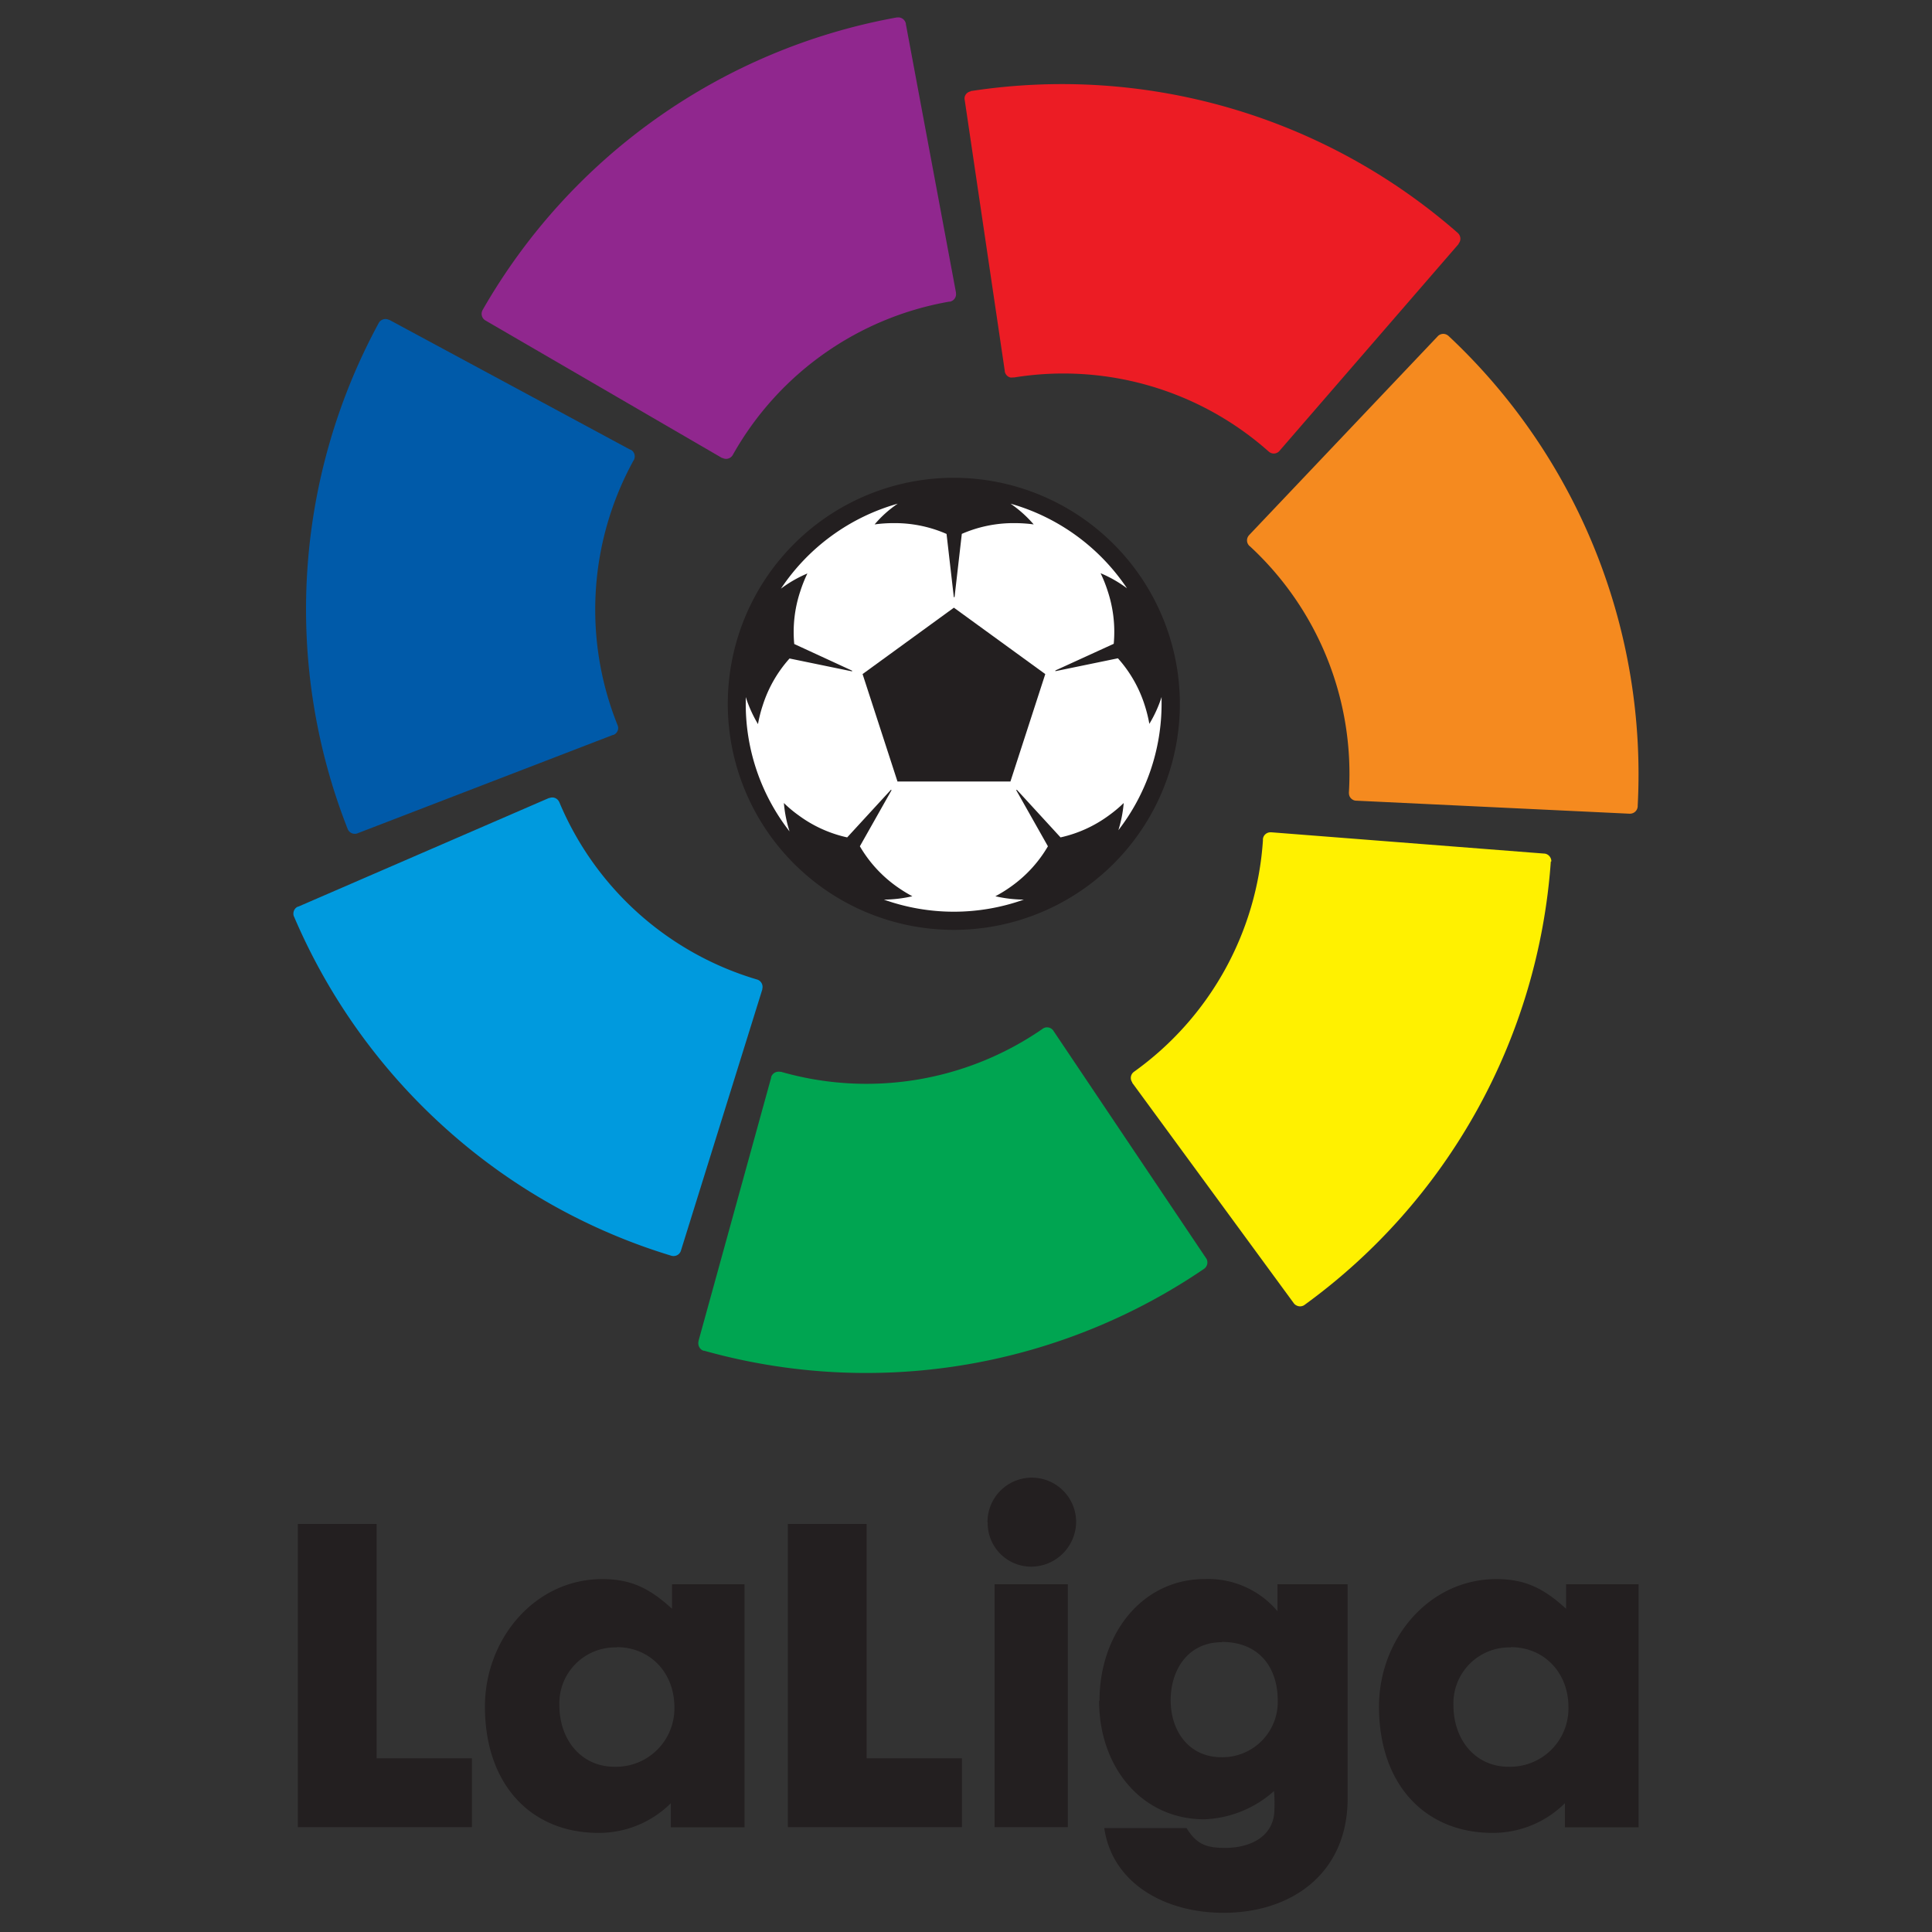
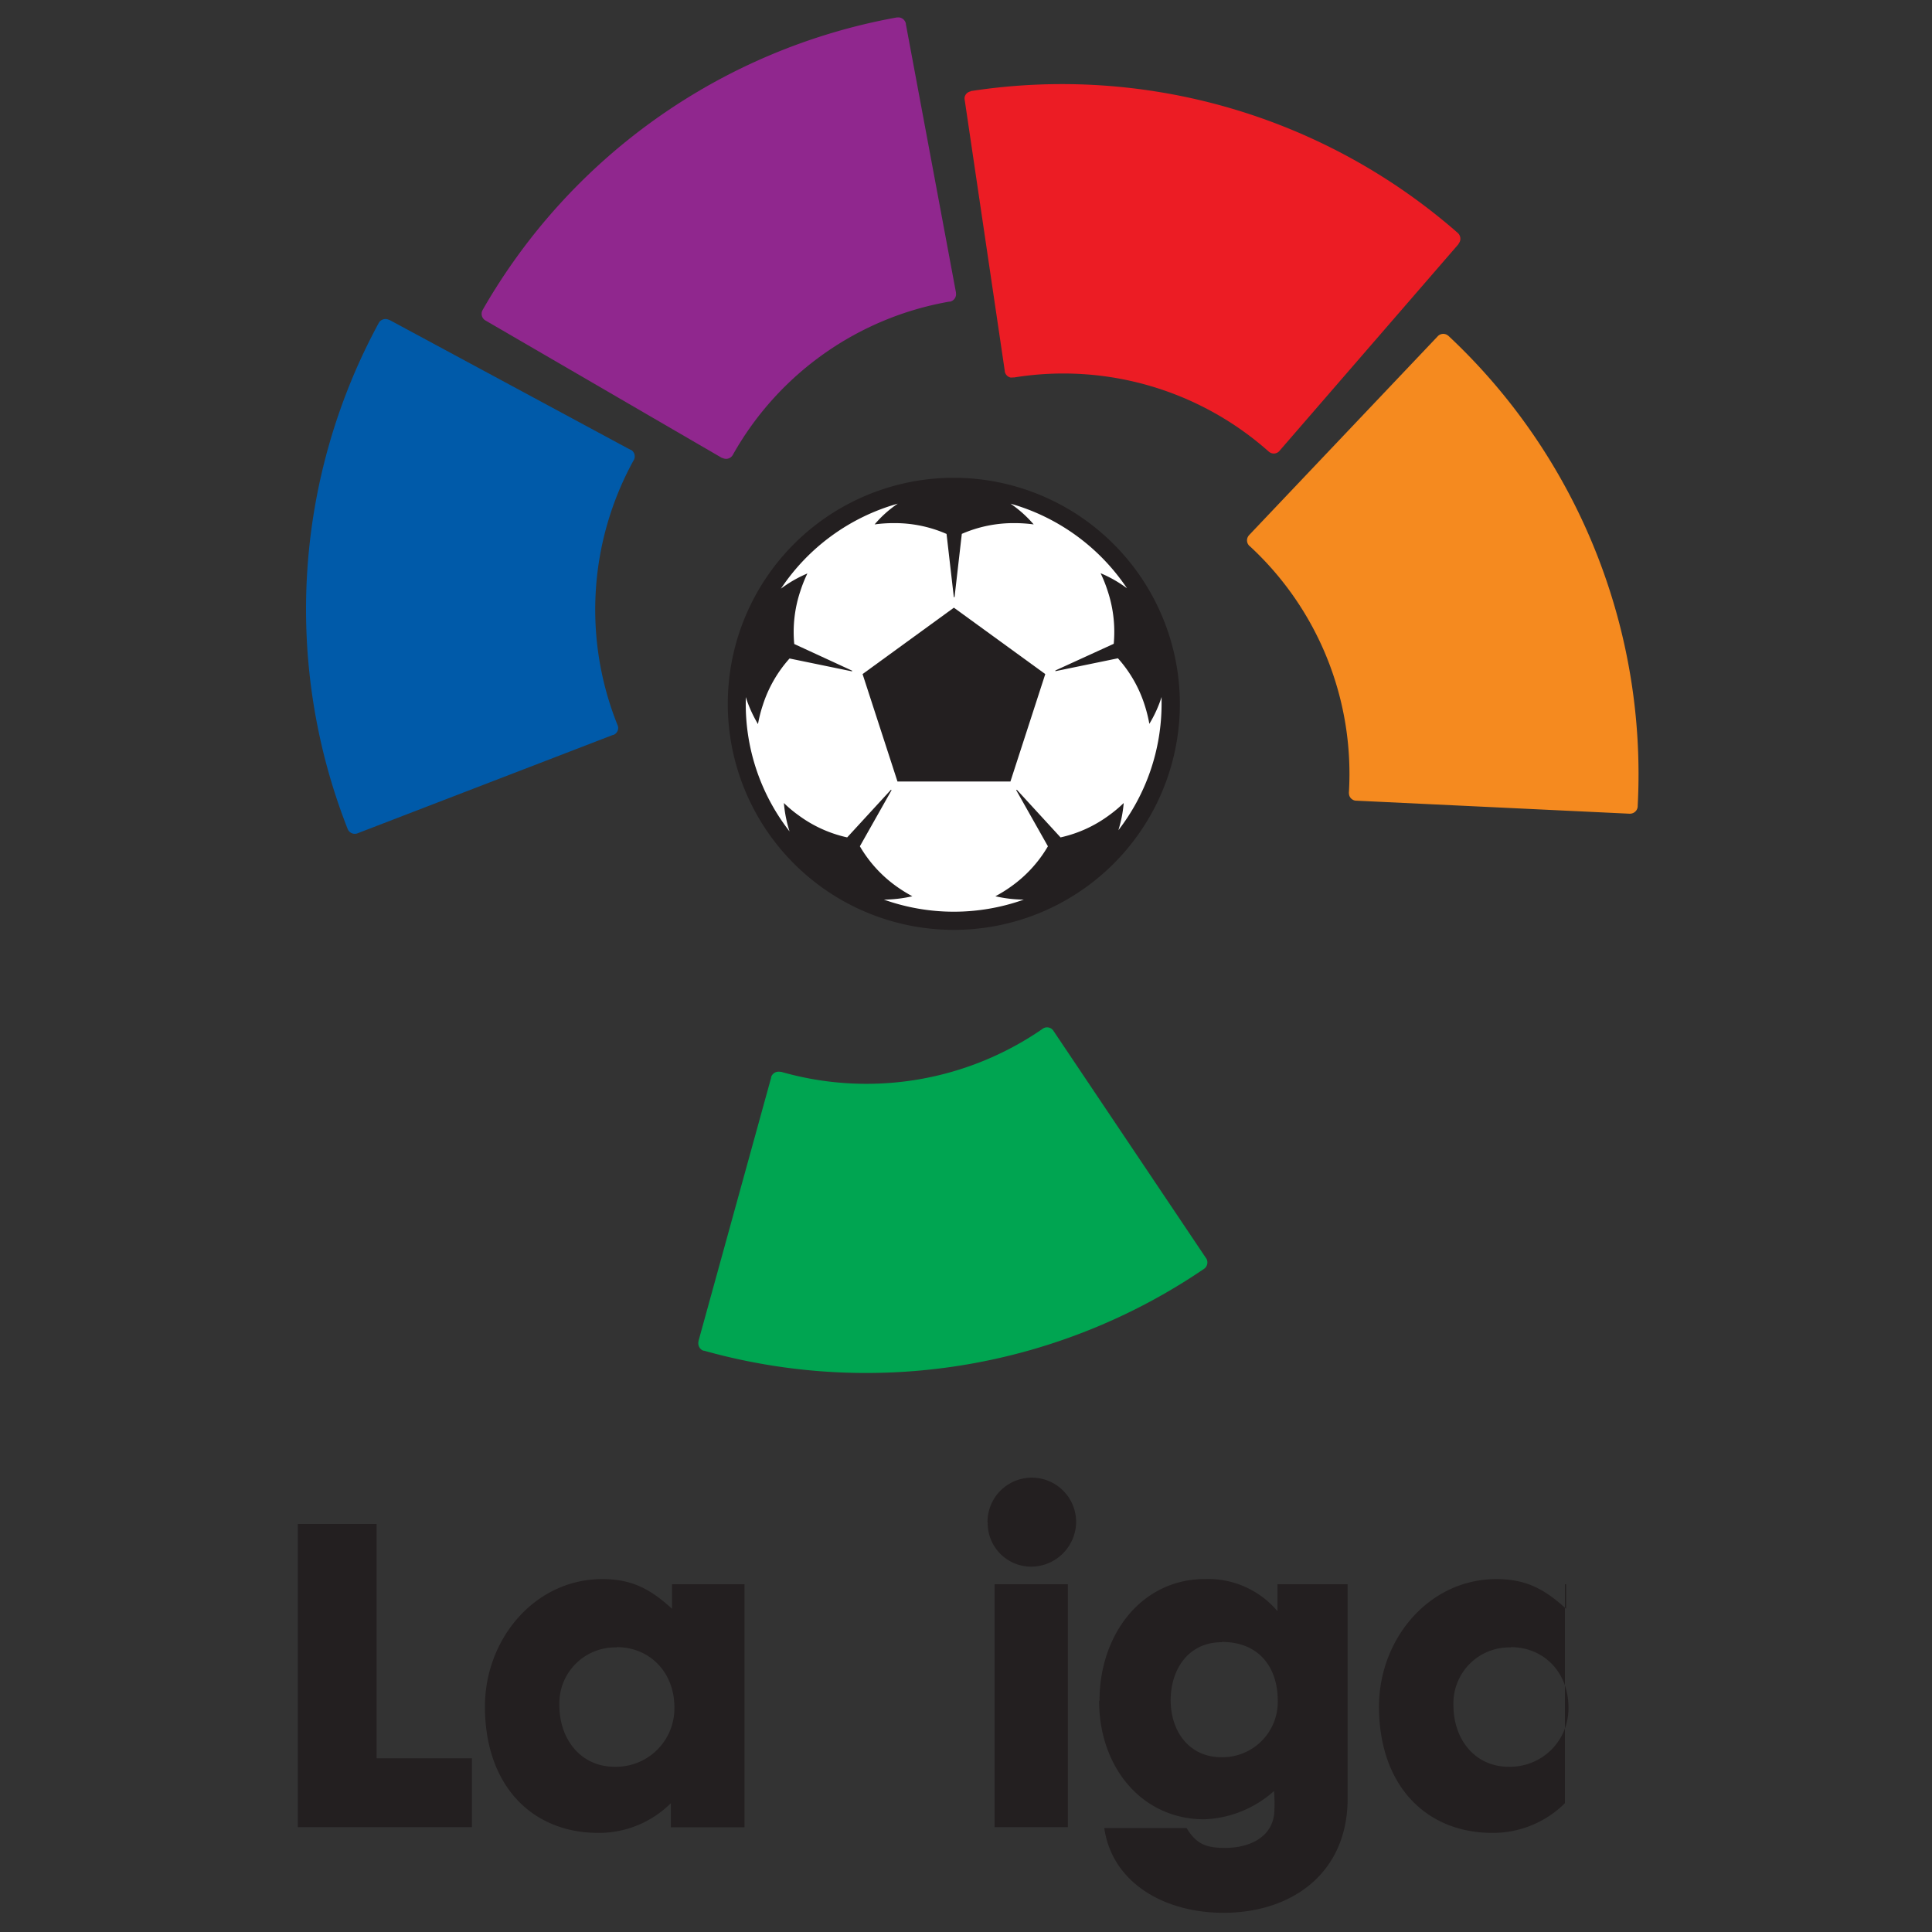
<svg xmlns="http://www.w3.org/2000/svg" viewBox="0 0 300 300">
  <rect x="0" y="0" width="300" height="300" fill="#333333" stroke="none" />
  <defs>
    <style>.cls-1{fill:#fff;}.cls-2{fill:#90278e;}.cls-3{fill:#005aa9;}.cls-4{fill:#009ade;}.cls-5{fill:#00a551;}.cls-6{fill:#fff100;}.cls-7{fill:#f58a1f;}.cls-8{fill:#ec1c24;}.cls-9{fill:#231f20;}.cls-10{fill:none;}</style>
  </defs>
  <title>la-liga</title>
  <g id="Layer_2" data-name="Layer 2">
    <g id="Layer_30" data-name="Layer 30">
      <path class="cls-1" d="M148.11,74.67a34.62,34.62,0,1,0,34.63,34.62,34.66,34.66,0,0,0-34.63-34.62" />
      <path class="cls-2" d="M74.92,48.18a1.19,1.19,0,0,0,.51,1.61l36.68,21.32.08,0a1.2,1.2,0,0,0,1.25-.08,1.26,1.26,0,0,0,.3-.31,1,1,0,0,0,.1-.17,48,48,0,0,1,33.55-23.71l.14,0a1.33,1.33,0,0,0,.42-.19,1.18,1.18,0,0,0,.49-1.16l0-.08L140.66,3.73V3.65a1.26,1.26,0,0,0-.22-.47,1.18,1.18,0,0,0-1.09-.47l-.1,0h0A93.19,93.19,0,0,0,74.92,48.17" />
      <path class="cls-3" d="M54,128.76a1.19,1.19,0,0,0,1,.71,1.11,1.11,0,0,0,.58-.1l39.6-15.25.08,0a1.19,1.19,0,0,0,.73-1,1.16,1.16,0,0,0-.06-.42,1.07,1.07,0,0,0-.07-.19,48.07,48.07,0,0,1,2.51-41,.57.57,0,0,0,.08-.13,1.24,1.24,0,0,0,.11-.44,1.17,1.17,0,0,0-.6-1.1l-.07,0L60.46,49.67l-.06,0a1.2,1.2,0,0,0-1.56.43l-.05.09h0A93.21,93.21,0,0,0,54,128.76" />
-       <path class="cls-4" d="M104.29,195a1.2,1.2,0,0,0,1.17-.33,1.22,1.22,0,0,0,.29-.52l12.62-40.51,0-.09a1.2,1.2,0,0,0-.36-1.2,1.13,1.13,0,0,0-.36-.22,1.39,1.39,0,0,0-.19-.06,48.06,48.06,0,0,1-30.58-27.44l-.06-.13a1.36,1.36,0,0,0-.27-.36,1.17,1.17,0,0,0-1.24-.22l-.08,0L46.32,140.78l-.06,0a1.15,1.15,0,0,0-.42.31,1.23,1.23,0,0,0-.22,1.17.93.93,0,0,0,.05.1h0A93.48,93.48,0,0,0,69.2,175.22,92.54,92.54,0,0,0,104.28,195" />
      <path class="cls-5" d="M187,197a1.2,1.2,0,0,0,.47-1.13,1,1,0,0,0-.22-.54l-23.65-35.23-.05-.08a1.2,1.2,0,0,0-1.16-.48,1.38,1.38,0,0,0-.4.15.64.64,0,0,0-.16.11,48.08,48.08,0,0,1-40.55,6.63l-.14,0a1.41,1.41,0,0,0-.46,0,1.2,1.2,0,0,0-.94.83l0,.09-11.28,40.89,0,.08a1.1,1.1,0,0,0,0,.51,1.19,1.19,0,0,0,.78.91l.1,0h0A93.23,93.23,0,0,0,187,197" />
-       <path class="cls-6" d="M240.89,133.76a1.21,1.21,0,0,0-.59-1.06,1.1,1.1,0,0,0-.57-.16l-42.3-3.3h-.1a1.19,1.19,0,0,0-1.09.61,1.25,1.25,0,0,0-.13.4.74.74,0,0,0,0,.21,48.09,48.09,0,0,1-19.95,35.91l-.12.09a1.14,1.14,0,0,0-.3.35,1.17,1.17,0,0,0,.07,1.25l0,.07,25.08,34.22,0,0a1.07,1.07,0,0,0,.39.34,1.2,1.2,0,0,0,1.19,0l.09-.06h0a93.21,93.21,0,0,0,38.25-68.85" />
      <path class="cls-7" d="M224.89,52.14a1.18,1.18,0,0,0-1.2-.22,1.17,1.17,0,0,0-.48.34L194,83.05l-.06.07a1.19,1.19,0,0,0-.22,1.23,1.31,1.31,0,0,0,.23.36.87.87,0,0,0,.15.13A48.1,48.1,0,0,1,209.46,123a.61.61,0,0,0,0,.14,1.42,1.42,0,0,0,.08.45,1.18,1.18,0,0,0,1,.74h.08L253,126.35h.07a1.25,1.25,0,0,0,.51-.1,1.19,1.19,0,0,0,.72-1v-.11h0A93.23,93.23,0,0,0,224.9,52.14" />
      <path class="cls-8" d="M150.72,14.19a1.17,1.17,0,0,0-.91.81,1.19,1.19,0,0,0,0,.59l6.21,42v.09a1.19,1.19,0,0,0,.84.93,1.22,1.22,0,0,0,.42,0l.2,0a48,48,0,0,1,39.46,11.45.48.48,0,0,0,.11.09,1.15,1.15,0,0,0,1.62-.13l.05-.06,27.77-32.07,0-.06a1.26,1.26,0,0,0,.24-.46,1.2,1.2,0,0,0-.32-1.15l-.07-.07h0a93.25,93.25,0,0,0-75.64-22" />
      <path class="cls-9" d="M148.11,74.19a35.1,35.1,0,1,0,35.1,35.1,35.14,35.14,0,0,0-35.1-35.1m25.5,54.89a19.86,19.86,0,0,0,.88-4.39,20.22,20.22,0,0,1-2.28,1.91,19.92,19.92,0,0,1-7.53,3.43l-6.79-7.4-.09.07,4.92,8.71a20,20,0,0,1-5.64,6.19,21,21,0,0,1-2.52,1.57,20.29,20.29,0,0,0,4.42.52,32.34,32.34,0,0,1-21.73,0,20.37,20.37,0,0,0,4.42-.52,22.73,22.73,0,0,1-2.52-1.57,20.06,20.06,0,0,1-5.63-6.19l4.92-8.71-.09-.07-6.8,7.4A19.88,19.88,0,0,1,124,126.6a19.37,19.37,0,0,1-2.28-1.91,20.13,20.13,0,0,0,.88,4.41,32.12,32.12,0,0,1-6.8-19.81c0-.35,0-.7,0-1.05a20.25,20.25,0,0,0,1.9,4.2,20.74,20.74,0,0,1,.73-2.89,19.94,19.94,0,0,1,4.17-7.3l9.71,2,0-.11L123.33,100a19.9,19.9,0,0,1,.94-8.19,21.16,21.16,0,0,1,1.1-2.76,19.18,19.18,0,0,0-4.11,2.36A32.34,32.34,0,0,1,139.4,78.21a17.58,17.58,0,0,0-3.59,3.22,21.85,21.85,0,0,1,3-.2,20,20,0,0,1,8.17,1.68l1.13,9.82h.11l1.13-9.83a20.11,20.11,0,0,1,8.16-1.67,22.22,22.22,0,0,1,3,.2,18.77,18.77,0,0,0-3.59-3.22A32.4,32.4,0,0,1,175,91.35a19.43,19.43,0,0,0-4.1-2.34A21.19,21.19,0,0,1,172,91.77a20.12,20.12,0,0,1,.94,8.2l-9.06,4.14,0,.11,9.71-2a19.94,19.94,0,0,1,4.16,7.29,22.18,22.18,0,0,1,.72,2.89,19.48,19.48,0,0,0,1.9-4.17c0,.34,0,.68,0,1a32.14,32.14,0,0,1-6.79,19.79" />
      <polygon class="cls-9" points="133.94 104.67 139.36 121.35 156.9 121.35 162.31 104.67 148.12 94.36 133.94 104.67" />
      <polygon class="cls-9" points="46.25 236.64 46.25 283.72 73.28 283.72 73.28 273.03 58.48 273.03 58.48 236.64 46.25 236.64" />
      <path class="cls-9" d="M95.79,255.81a8.68,8.68,0,0,0-8.93,9c0,5.23,3.3,9.53,8.56,9.53a9.06,9.06,0,0,0,9.3-9.22c0-5.53-3.91-9.35-8.93-9.35M75.3,265c0-10.52,7.77-19.8,18.23-19.8,4.58,0,7.46,1.54,10.82,4.61V246h11.26v37.74H104.17V280a15.85,15.85,0,0,1-11.25,4.61c-10.46,0-17.62-7.51-17.62-19.61" />
-       <polygon class="cls-9" points="149.37 283.72 122.34 283.72 122.34 236.64 134.57 236.64 134.57 273.03 149.37 273.03 149.37 283.72" />
      <path class="cls-9" d="M165.82,283.72H154.44V246h11.38Zm-12.48-47.33a6.88,6.88,0,1,1,13.76-.12,7,7,0,0,1-7,7,6.75,6.75,0,0,1-6.73-6.88" />
      <path class="cls-9" d="M189.73,255c-5.32,0-7.95,4.37-7.95,9,0,4.86,2.88,8.86,7.89,8.86a8.59,8.59,0,0,0,8.74-8.79c0-5.05-2.81-9.11-8.68-9.11m-19,9.11c0-10.21,6.48-18.88,16.4-18.88a14.1,14.1,0,0,1,11.24,5V246h10.89v33.26c0,11.68-8.75,17.76-19.26,17.76-9.24,0-17.31-4.67-18.53-13.16h12.78c1.58,2.59,3.17,3.08,6,3.08,4,0,7.64-1.84,7.64-6a22.25,22.25,0,0,0-.06-2.83A17.18,17.18,0,0,1,187,282.5c-9.72,0-16.33-8.12-16.33-18.38" />
-       <path class="cls-9" d="M234.62,255.81a8.68,8.68,0,0,0-8.93,9c0,5.23,3.3,9.53,8.57,9.53a9.06,9.06,0,0,0,9.29-9.22c0-5.53-3.91-9.35-8.93-9.35M214.13,265c0-10.52,7.77-19.8,18.23-19.8,4.58,0,7.46,1.54,10.82,4.61V246h11.26v37.74H243V280a15.85,15.85,0,0,1-11.25,4.61c-10.46,0-17.62-7.51-17.62-19.61" />
+       <path class="cls-9" d="M234.62,255.81a8.68,8.68,0,0,0-8.93,9c0,5.23,3.3,9.53,8.57,9.53a9.06,9.06,0,0,0,9.29-9.22c0-5.53-3.91-9.35-8.93-9.35M214.13,265c0-10.52,7.77-19.8,18.23-19.8,4.58,0,7.46,1.54,10.82,4.61V246h11.26H243V280a15.85,15.85,0,0,1-11.25,4.61c-10.46,0-17.62-7.51-17.62-19.61" />
      <rect class="cls-10" width="300" height="300" />
    </g>
  </g>
</svg>